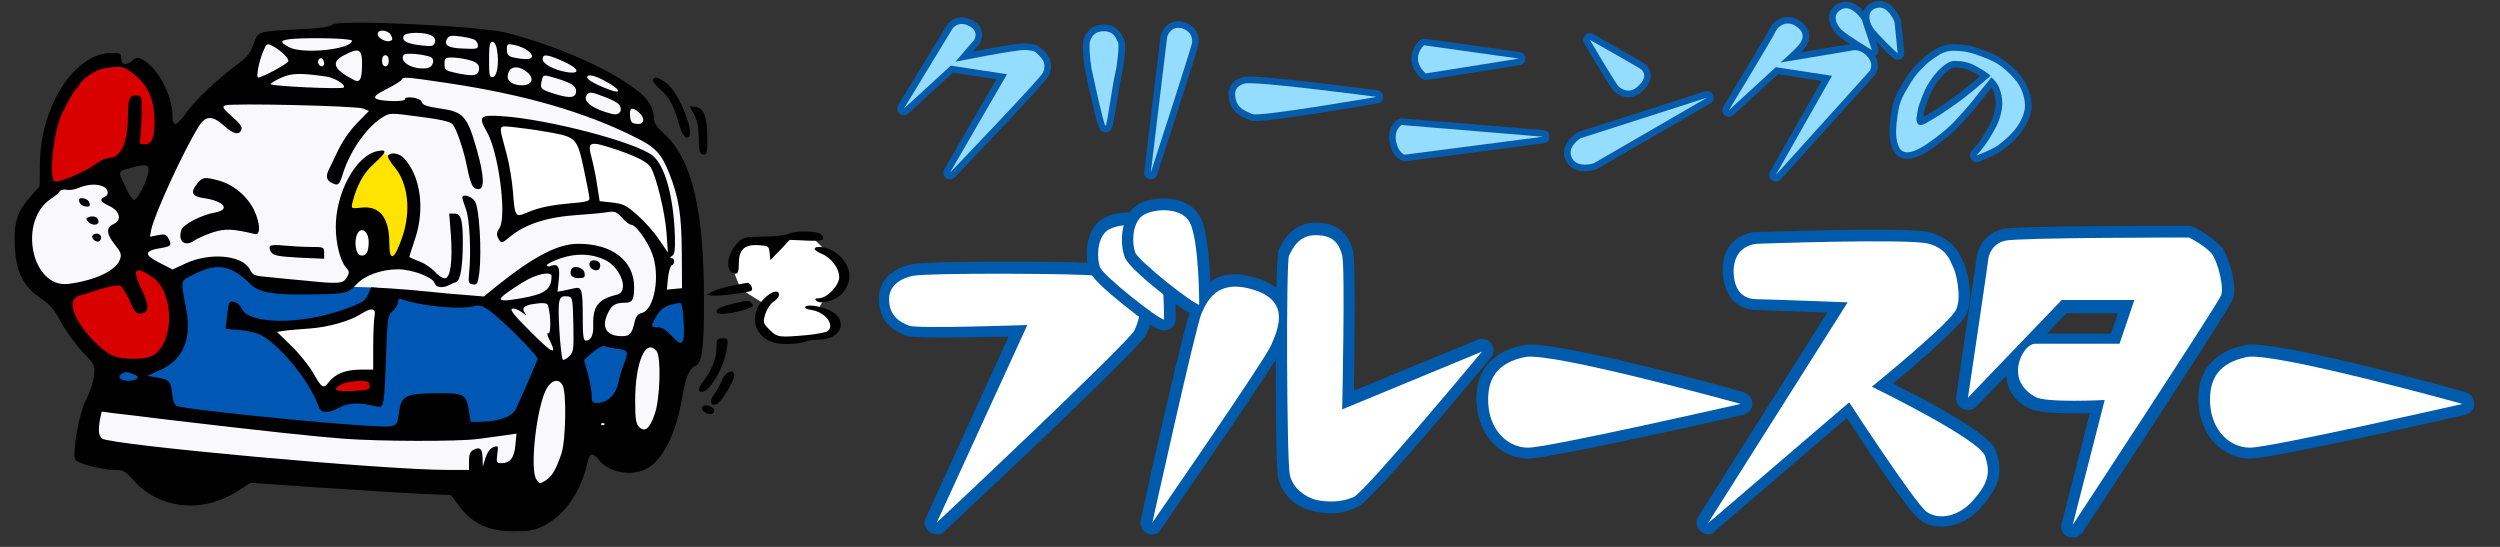
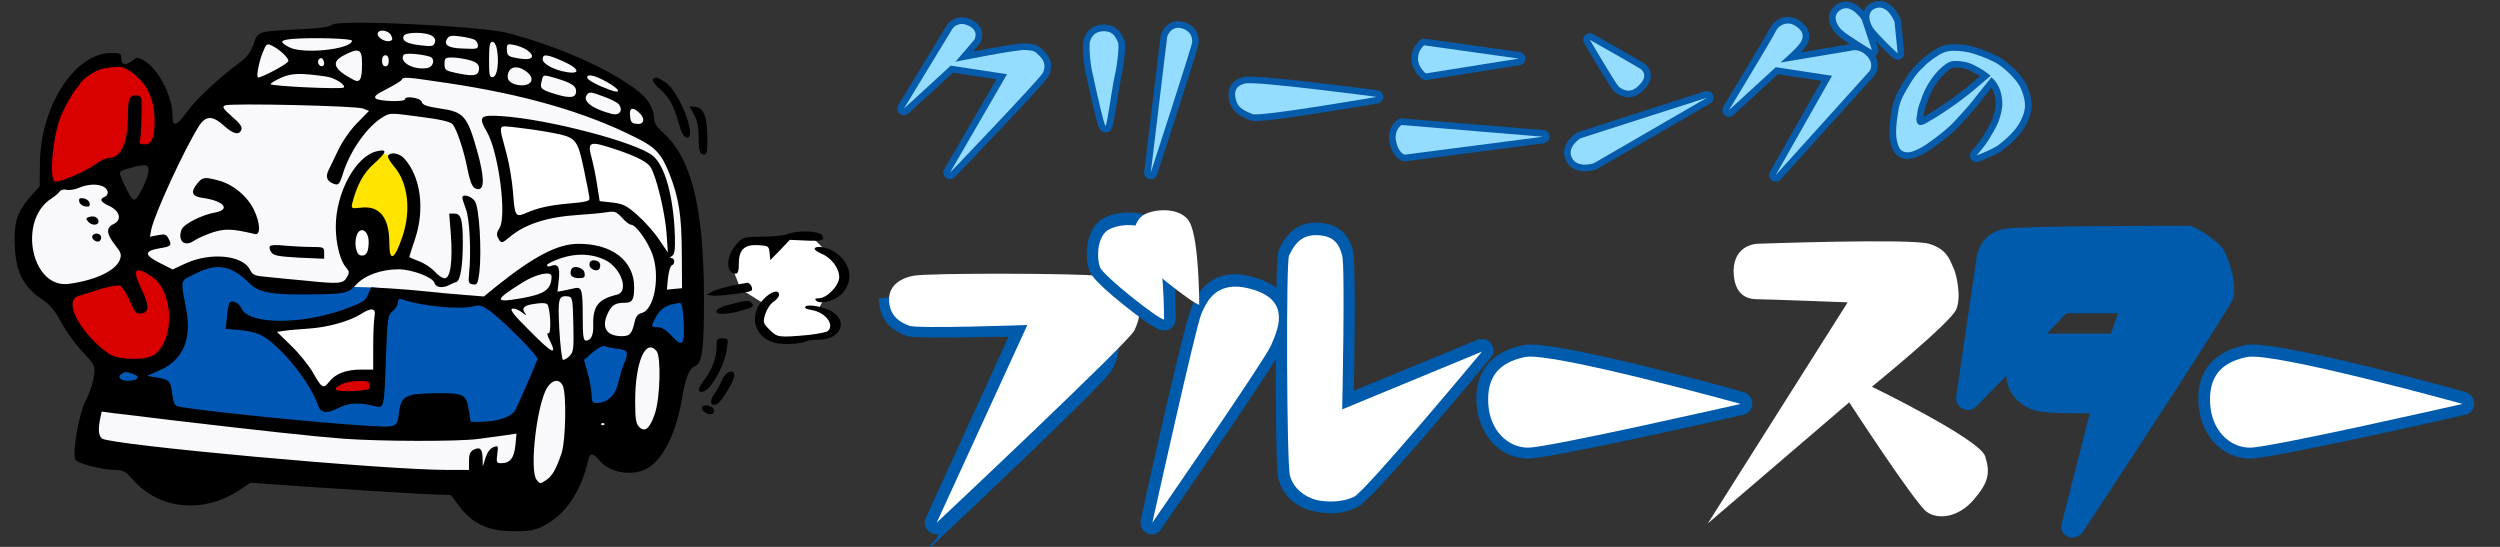
<svg xmlns="http://www.w3.org/2000/svg" version="1.1" id="レイヤー_1" x="0px" y="0px" viewBox="0 0 320 70" style="enable-background:new 0 0 320 70;" xml:space="preserve">
  <rect x="0" y="0" width="320" height="70" fill="#333333" stroke="none" />
  <style type="text/css">
	.st0{fill:none;stroke:#065BAA;stroke-width:1.7;stroke-linecap:round;stroke-linejoin:round;}
	.st1{fill:#95DDFE;}
	.st2{fill:#005BAC;}
	.st3{fill:#FFFFFF;}
	.st4{fill:#F9F8FA;}
	.st5{fill:#D90000;}
	.st6{fill:#FFE400;}
	.st7{fill:#0058B4;}
</style>
  <g id="レイヤー_1_00000062881742751419772170000018356248868354543794_">
    <g>
      <g>
        <path class="st0" d="M121.6,22.1l7.3-12.6l-7.2-1.1l-6,5.5l6.2-10.2c0,0,0.7-1.1,2.1-0.4s0.7,1.8,0.7,1.8l-2.4,2.8     c0,0,7.9-1.6,9-1.5s1.1,0.1,1.8,0.8s0.7,1.4,0.4,2.1S121.6,22.1,121.6,22.1z" />
        <path class="st0" d="M139.9,9.6c-0.4-1.4-0.5-3.8-0.4-4.2c0.1-0.4,0.4-1.4,1.8-1.4s1.6,1.1,1.8,1.4s-0.1,3.1-0.4,4.2     c-0.4,1.8-1,6.6-1.2,6.5C141.3,16,140.2,11.1,139.9,9.6z M147.3,22.1l2.1-17.4c0,0,0.4-1.4,1.8-1.1c1.4,0.4,1.4,1.4,1.4,1.8     S147.3,22.1,147.3,22.1z" />
        <path class="st0" d="M160.3,14.6c-0.9-0.4-1.8-0.7-2.1-1.8s0-1.8,1.1-2.1c1.1-0.4,16.9,1.7,16.9,1.7S161.2,15,160.3,14.6z" />
        <path class="st0" d="M179.8,19.8c0,0-0.8-0.2-1.1-1.7s0.7-2.1,0.7-2.1l18.1,1.5L179.8,19.8z M182.5,9.4c0,0-1-0.8-1-1.9     s0.8-1.7,0.8-1.7l12.1,1.7L182.5,9.4z" />
        <path class="st0" d="M204,20.9c0,0-2.1,0.7-2.8-0.7c-0.7-1.4,1.1-2.5,1.1-2.5l16.2-5.2L204,20.9z M207.2,11.1     c-0.4-0.4-3.7-6-3.7-6s6.2,3.5,6.6,3.8c0.4,0.4,0.7,1.1-0.4,2.1C208.6,12.1,207.6,11.4,207.2,11.1z" />
        <path class="st0" d="M234.5,9.7l-7.2-1.1l-6,5.5c0,0,5.7-9.4,6-10.1s1.4-1.4,2.5-0.7s1.1,1.4,0.7,2.1S227.9,8,227.9,8l9-1.5     c0,0,1-0.4,2,0.6c1.1,1.1,0.4,2,0.4,2l-12,13.3L234.5,9.7z" />
        <path class="st0" d="M239.7,3.5c-0.5-0.8-0.8-2.2,0.6-2.5s2.2,1.8,2.2,1.8l0.4,4C242.9,6.9,240.2,4.3,239.7,3.5z" />
        <path class="st0" d="M235.7,3.8c-0.6-0.6-1.3-1.9,0-2.6s2.6,1.3,2.6,1.3l1.3,3.9C239.6,6.4,236.4,4.5,235.7,3.8z" />
        <path class="st0" d="M253,19.9c0.8-0.9,1.4-1.7,1.9-2.6c0.5-0.8,0.9-1.6,1.1-2.3s0.3-1.3,0.3-1.7c0-0.6-0.1-1.2-0.3-1.8     s-0.6-1.2-1.1-1.6c-0.9,1.1-1.7,2.1-2.4,3c-0.7,0.9-1.5,1.7-2.2,2.5s-1.6,1.5-2.5,2.2c-0.8,0.6-1.5,1.1-2.1,1.4s-1.1,0.5-1.5,0.5     c-0.5,0-0.9-0.2-1.1-0.6c-0.2-0.4-0.4-1.1-0.4-1.9s0.1-1.8,0.3-2.9c0.1-0.7,0.4-1.5,0.8-2.2c0.4-0.7,0.8-1.4,1.3-2.1     s1.1-1.2,1.6-1.7c0.6-0.5,1.2-0.9,1.7-1.2c0.6-0.3,1.1-0.4,1.6-0.4c0.9,0,1.8,0.1,2.7,0.4s1.7,0.6,2.5,1c0.8,0.4,1.5,1,2.1,1.6     c0.6,0.6,1.1,1.2,1.4,1.9s0.5,1.4,0.5,2.1c0,0.4-0.1,0.9-0.3,1.4c-0.2,0.5-0.5,1.1-1,1.7s-1.1,1.2-1.9,1.8     C255.4,19,253,19.9,253,19.9z M254.8,9.7c-0.7-0.6-1.4-1-2.2-1.4c-0.8-0.4-1.6-0.5-2.4-0.5c-0.5,0-0.9,0.2-1.4,0.6     c-0.5,0.4-1,0.9-1.5,1.6c-0.5,0.7-0.9,1.4-1.2,2.2s-0.6,1.5-0.7,2.3c0,0.3-0.1,0.5-0.1,0.7c0,0.5,0.2,0.8,0.5,0.8     c0.2,0,0.6-0.1,1-0.4c1.1-0.6,2.3-1.4,3.7-2.4C251.9,12.2,253.3,11,254.8,9.7z" />
      </g>
      <g>
        <path class="st1" d="M121.6,22.1l7.3-12.6l-7.2-1.1l-6,5.5l6.2-10.2c0,0,0.7-1.1,2.1-0.4s0.7,1.8,0.7,1.8l-2.4,2.8     c0,0,7.9-1.6,9-1.5s1.1,0.1,1.8,0.8s0.7,1.4,0.4,2.1S121.6,22.1,121.6,22.1z" />
        <path class="st1" d="M139.9,9.6c-0.4-1.4-0.5-3.8-0.4-4.2c0.1-0.4,0.4-1.4,1.8-1.4s1.6,1.1,1.8,1.4s-0.1,3.1-0.4,4.2     c-0.4,1.8-1,6.6-1.2,6.5C141.3,16,140.2,11.1,139.9,9.6z M147.3,22.1l2.1-17.4c0,0,0.4-1.4,1.8-1.1c1.4,0.4,1.4,1.4,1.4,1.8     S147.3,22.1,147.3,22.1z" />
        <path class="st1" d="M160.3,14.6c-0.9-0.4-1.8-0.7-2.1-1.8s0-1.8,1.1-2.1c1.1-0.4,16.9,1.7,16.9,1.7S161.2,15,160.3,14.6z" />
        <path class="st1" d="M179.8,19.8c0,0-0.8-0.2-1.1-1.7s0.7-2.1,0.7-2.1l18.1,1.5L179.8,19.8z M182.5,9.4c0,0-1-0.8-1-1.9     s0.8-1.7,0.8-1.7l12.1,1.7L182.5,9.4z" />
        <path class="st1" d="M204,20.9c0,0-2.1,0.7-2.8-0.7c-0.7-1.4,1.1-2.5,1.1-2.5l16.2-5.2L204,20.9z M207.2,11.1     c-0.4-0.4-3.7-6-3.7-6s6.2,3.5,6.6,3.8c0.4,0.4,0.7,1.1-0.4,2.1C208.6,12.1,207.6,11.4,207.2,11.1z" />
        <path class="st1" d="M234.5,9.7l-7.2-1.1l-6,5.5c0,0,5.7-9.4,6-10.1s1.4-1.4,2.5-0.7s1.1,1.4,0.7,2.1S227.9,8,227.9,8l9-1.5     c0,0,1-0.4,2,0.6c1.1,1.1,0.4,2,0.4,2l-12,13.3L234.5,9.7z" />
        <path class="st1" d="M239.7,3.5c-0.5-0.8-0.8-2.2,0.6-2.5s2.2,1.8,2.2,1.8l0.4,4C242.9,6.9,240.2,4.3,239.7,3.5z" />
        <path class="st1" d="M235.7,3.8c-0.6-0.6-1.3-1.9,0-2.6s2.6,1.3,2.6,1.3l1.3,3.9C239.6,6.4,236.4,4.5,235.7,3.8z" />
        <path class="st1" d="M253,19.9c0.8-0.9,1.4-1.7,1.9-2.6c0.5-0.8,0.9-1.6,1.1-2.3s0.3-1.3,0.3-1.7c0-0.6-0.1-1.2-0.3-1.8     s-0.6-1.2-1.1-1.6c-0.9,1.1-1.7,2.1-2.4,3c-0.7,0.9-1.5,1.7-2.2,2.5s-1.6,1.5-2.5,2.2c-0.8,0.6-1.5,1.1-2.1,1.4s-1.1,0.5-1.5,0.5     c-0.5,0-0.9-0.2-1.1-0.6c-0.2-0.4-0.4-1.1-0.4-1.9s0.1-1.8,0.3-2.9c0.1-0.7,0.4-1.5,0.8-2.2c0.4-0.7,0.8-1.4,1.3-2.1     s1.1-1.2,1.6-1.7c0.6-0.5,1.2-0.9,1.7-1.2c0.6-0.3,1.1-0.4,1.6-0.4c0.9,0,1.8,0.1,2.7,0.4s1.7,0.6,2.5,1c0.8,0.4,1.5,1,2.1,1.6     c0.6,0.6,1.1,1.2,1.4,1.9s0.5,1.4,0.5,2.1c0,0.4-0.1,0.9-0.3,1.4c-0.2,0.5-0.5,1.1-1,1.7s-1.1,1.2-1.9,1.8     C255.4,19,253,19.9,253,19.9z M254.8,9.7c-0.7-0.6-1.4-1-2.2-1.4c-0.8-0.4-1.6-0.5-2.4-0.5c-0.5,0-0.9,0.2-1.4,0.6     c-0.5,0.4-1,0.9-1.5,1.6c-0.5,0.7-0.9,1.4-1.2,2.2s-0.6,1.5-0.7,2.3c0,0.3-0.1,0.5-0.1,0.7c0,0.5,0.2,0.8,0.5,0.8     c0.2,0,0.6-0.1,1-0.4c1.1-0.6,2.3-1.4,3.7-2.4C251.9,12.2,253.3,11,254.8,9.7z" />
      </g>
    </g>
    <g>
-       <path class="st2" d="M119.9,68.4c-0.3,0-0.6-0.1-0.9-0.3c-0.6-0.4-0.8-1.2-0.5-1.8l10.6-23.2c-2.2,0-5.5,0.1-8.2,0.1l0,0    c-4.1,0-4.5-0.1-4.8-0.2c-2.4-0.8-3.6-2.4-3.6-4.8c0-2.2,1.6-3.9,4.3-4.4c1.5-0.3,10.4-0.3,12.1-0.3c3.2,0,10.7,0,11.9,0.3    c0.2,0.1,0.5,0.1,0.7,0.2c1.3,0.3,3,0.6,4.6,2.6c2.1,2.6,1.4,4.8,0.5,6.4c-0.8,1.5-16.4,16.3-25.7,25    C120.6,68.3,120.3,68.4,119.9,68.4z" />
+       <path class="st2" d="M119.9,68.4c-0.3,0-0.6-0.1-0.9-0.3c-0.6-0.4-0.8-1.2-0.5-1.8l10.6-23.2c-2.2,0-5.5,0.1-8.2,0.1l0,0    c-4.1,0-4.5-0.1-4.8-0.2c-2.4-0.8-3.6-2.4-3.6-4.8c1.5-0.3,10.4-0.3,12.1-0.3c3.2,0,10.7,0,11.9,0.3    c0.2,0.1,0.5,0.1,0.7,0.2c1.3,0.3,3,0.6,4.6,2.6c2.1,2.6,1.4,4.8,0.5,6.4c-0.8,1.5-16.4,16.3-25.7,25    C120.6,68.3,120.3,68.4,119.9,68.4z" />
      <path class="st2" d="M147.5,68.4c-0.2,0-0.4,0-0.6-0.1c-0.7-0.3-1-1-0.9-1.7c1.3-6,5.7-25.6,6.5-27.2l0.1-0.3c0.6-1.3,1.9-4,5.5-4    c0.9,0,1.8,0.2,2.8,0.5c1.9,0.6,3.2,1.6,3.8,2.9c1,2.1,0.1,4.4-0.5,5.8l-0.1,0.3c-0.8,1.9-13,19.5-15.4,23    C148.4,68.2,148,68.4,147.5,68.4z" />
      <path class="st2" d="M170.4,65.7c-0.8,0-1.6-0.1-2.4-0.3c-1.8-0.4-3.9-1.8-4.4-4.3c-0.3-1.3-0.3-11.6-0.3-14.8    c0-13.5,0.3-14,0.4-14.4l0.1-0.1c0.4-0.9,1.6-3.3,4.6-3.3c2.6,0,4.2,1.2,4.8,3.7c0.3,1.3,0.2,12.1,0.1,17.8l15.8-6.5    c0.2-0.1,0.4-0.1,0.6-0.1c0.5,0,0.9,0.2,1.2,0.6c0.4,0.6,0.4,1.3-0.1,1.8c-5.6,6.8-15.3,18.2-16.9,19    C172.9,65.4,171.6,65.7,170.4,65.7z" />
      <path class="st2" d="M195.6,58.7c-3.5,0-6.3-2.9-6.6-7c-0.2-2.8,0.7-6.4,5.9-7.5c0.3-0.1,0.6-0.1,1-0.1c5.3,0,26.4,5.8,27.3,6.1    c0.7,0.2,1.1,0.8,1.1,1.5s-0.5,1.3-1.2,1.4C220.6,53.7,198.3,58.7,195.6,58.7z" />
      <path class="st2" d="M288,58.7c-3.5,0-6.3-2.9-6.6-7c-0.2-2.8,0.7-6.4,5.9-7.5c0.3-0.1,0.6-0.1,1-0.1c5.3,0,26.4,5.8,27.3,6.1    c0.7,0.2,1.1,0.8,1.1,1.5s-0.5,1.3-1.2,1.4C313,53.7,290.7,58.7,288,58.7z" />
-       <path class="st2" d="M218.7,68.4c-0.3,0-0.7-0.1-1-0.4c-0.6-0.5-0.7-1.3-0.3-1.9L233.9,40c-3.7-0.1-8.2-0.3-8.9-0.3    c-2.8,0-4.5-2-4.5-5.2c0-3.5,2.6-4.8,4.4-4.8c0.5,0,8.9-0.3,15.2-0.3c5.2,0,6.6,0.2,7.2,0.4c2.7,0.9,3.5,2.6,3.9,3.5    c0,0.1,0.1,0.2,0.1,0.2c0.5,1,1.4,4.5,0.4,6.7c-0.7,1.5-5.9,6-9.4,8.9c1.3,0.7,3.2,1.6,5,2.6c7.6,4.2,8,5.5,8.2,6.1    c1,3,0.2,4.6-1.8,7c-1.4,1.7-3.3,2.6-5.2,2.6c-1.1,0-2.1-0.3-2.8-0.9c-1.4-1-6.7-9-9.3-13l-16.8,14.4    C219.4,68.3,219,68.4,218.7,68.4z" />
      <path class="st2" d="M265.3,68.8c-0.2,0-0.4,0-0.6-0.1c-0.7-0.3-1-1-0.8-1.7l3.6-14.1c-0.6,0-1.3,0-2,0c-3.9,0-5.1-0.3-5.7-0.6    c-2.3-1.1-2.9-2.8-3-4.2L253,52c-0.3,0.3-0.7,0.5-1.1,0.5c-0.2,0-0.4-0.1-0.7-0.2c-0.6-0.3-0.9-0.9-0.8-1.6    c0.7-4.7,2.5-17,2.6-17.7c0.1-0.9,0.8-3.1,3.4-3.7c2-0.4,20.2-0.4,23.8-0.4c0.2,0,0.5,0.1,0.7,0.2c0.4,0.2,2.6,1.4,3.6,2.7    c0.9,1.4,1.9,4.8,1.3,6.5c-0.4,1.1-12.2,19.2-19.2,29.8C266.2,68.6,265.8,68.8,265.3,68.8z M270.2,42.7l0.9-2.6h-6.6l-2.5,2.6    H270.2z" />
    </g>
    <g>
      <path class="st3" d="M131.5,41.6l-11.6,25.3c0,0,24.6-23.1,25.3-24.6s1.1-3-0.4-4.8s-3-1.9-4.5-2.2s-21.4-0.4-23.4,0    s-3.1,1.5-3.1,3c0,2.2,1.5,3,2.6,3.4S131.5,41.6,131.5,41.6z" />
      <path class="st2" d="M149,42.3c-0.4,0-1.1,0-5.2-3.3c-4-3.2-4.3-4.1-4.4-4.5c-0.5-1.5-0.5-4.4,1.1-6c1-1,2.7-1.3,4-1.3    c2.2,0,3.9,0.9,4.7,2.5c1.2,2.4,1.3,9.7,1.3,11.1C150.5,41.7,149.8,42.3,149,42.3z" />
      <path class="st3" d="M149,40.9c-0.7,0-7.8-5.6-8.2-6.7c-0.4-1.1-0.4-3.4,0.7-4.5c1.1-1.1,5.2-1.5,6.3,0.7    C149,32.7,149,40.9,149,40.9z" />
-       <path class="st2" d="M153.5,40.5c-0.4,0-1.1,0-5.2-3.3c-4-3.2-4.3-4.1-4.4-4.5c-0.5-1.5-0.5-4.4,1.1-6c1-1,2.7-1.3,4-1.3    c2.2,0,3.9,0.9,4.7,2.5c1.2,2.4,1.3,9.7,1.3,11.1C154.9,39.8,154.3,40.5,153.5,40.5z" />
      <path class="st3" d="M153.5,39c-0.7,0-7.8-5.6-8.2-6.7c-0.4-1.1-0.4-3.4,0.7-4.5c1.1-1.1,5.2-1.5,6.3,0.7    C153.5,30.8,153.5,39,153.5,39z" />
      <path class="st3" d="M147.5,66.9c0,0,5.6-25.3,6.3-26.8s1.9-4.5,6.7-3s3,5.2,2.2,7.1S147.5,66.9,147.5,66.9z" />
      <path class="st3" d="M165,32.7c0.4-0.7,1.1-2.6,3.4-2.6s3,1.1,3.4,2.6s0,19.7,0,19.7l17.9-7.4c0,0-14.9,17.9-16.4,18.6    s-3.4,0.7-4.8,0.4c-1.5-0.4-3-1.5-3.4-3.2S164.6,33.4,165,32.7z" />
      <path class="st3" d="M222.8,51.7c0,0-24.2-6.7-27.6-6c-3.4,0.7-4.9,2.6-4.7,6s2.5,5.6,5.1,5.6C198.2,57.3,222.8,51.7,222.8,51.7z" />
      <path class="st3" d="M315.2,51.7c0,0-24.2-6.7-27.6-6s-4.9,2.6-4.7,6c0.2,3.4,2.5,5.6,5.1,5.6S315.2,51.7,315.2,51.7z" />
      <path class="st3" d="M225,31.2c0,0,19.5-0.7,21.9,0s2.7,2.2,3.1,3c0.4,0.7,1.1,3.8,0.4,5.4c-0.7,1.7-10.8,9.9-10.8,9.9    s13.8,6.7,14.5,8.9s0.4,3.4-1.5,5.6s-4.5,2.6-6,1.5s-9.9-14-9.9-14L218.6,67l17.9-28.3c0,0-10.4-0.4-11.6-0.4c-1.1,0-3-0.4-3-3.7    C222,31.2,225,31.2,225,31.2z" />
-       <path class="st3" d="M251.9,50.9c0,0,2.6-17.5,2.6-17.7s0.3-2,2.2-2.4c1.9-0.4,23.5-0.4,23.5-0.4s2.2,1.1,3,2.2    c0.7,1.1,1.5,4.1,1.1,5.2s-19,29.4-19,29.4l4.1-16c0,0-7.5,0.4-8.9-0.4s-2.2-1.9-2.2-3.4s1.1-3.4,2.2-3.4s10.8,0,10.8,0l1.9-5.6    h-9.3L251.9,50.9z" />
    </g>
  </g>
  <g id="レイヤー_2_00000135664924720993543940000015119818875243952259_">
    <path class="st4" d="M17.2,29.5l4.5-9.7l3.6-5.1l5.3-4.3L33,6.9l0.8-2l6.5-0.7c0,0,5.2,0,4.9-0.3s3.2-0.5,3.2-0.5L57,3.9l6.8,0.7   l8.7,2.9l7,3.5l2.9,2.8l0.5,2.4l1.6,1.4l2.3,3.5l2.1,12.5v7.7l-0.6,4.6l-1.6,0.8L86,51.6l-3.1,6c0,0-1.8-0.1-2.2,0   c-0.4,0.1-5-1.9-5-1.9l-1.3,1.9l-1.8,3.7c0,0-1.1,3-1.9,2.8C69.9,64,65,64.7,65,64.7s-2.5-2.9-3-2.9s-32-1.7-32-1.7l-18.1-2.9   l-0.4-2.8L13,50L17.2,29.5z" />
    <polygon class="st3" points="63.2,15.5 72.5,16.9 75.4,17.6 81.3,19.5 83.6,20.6 84.4,23 85.5,27.9 85.9,31.1 85.9,32.2 85.5,32.6    82.3,29.5 79.7,26.6 77.2,26.4 73.9,26.4 70.6,27.1 68,27.5 66.3,28.6 65.5,27.9 64.9,24.7 64.9,22.1  " />
    <g>
      <path class="st5" d="M7.9,37.8l7.6-2.4l1-1.8l3.6,0.9l2.5,3.5c0,0-0.1,5.9-0.3,6.2c-0.2,0.3-2.6,2.4-2.6,2.4h-4.3l-3.1-0.8    l-3.1-4.6L7.9,37.8z" />
      <polygon class="st4" points="3.1,29.5 4.1,26.4 6.7,24.4 8.4,23.6 12.4,22.5 14.9,23.2 16.5,28.8 16,30.4 16.5,33.7 14.3,35.7     9.8,37.2 5.9,37.2 4.4,35.5 3.1,32.3   " />
      <path class="st3" d="M45.5,33.5c0,0-1.2-1.7-1.2-2.1s0.6-2.6,0.9-2.7c0.3-0.1,2.7,0.5,2.7,0.5l0.4,3.1l-1.1,1.9L45.5,33.5z" />
      <polygon class="st5" points="5.9,22.8 7.2,12.4 11.8,7.6 17.6,8.8 19.8,11.3 20.6,17.6 20.6,19.8 7.1,23.6   " />
      <path class="st6" d="M44.3,27l1-2.8c0,0,1-2.4,1-2.3l1.4-1.7l0.8-0.7l1.6,0.5l2.3,5l0.2,3.2l-0.4,2.5l-1.3,2.6c0,0-0.7-0.1-0.9,0    s-1-1-0.9-1s-0.4-2.1-0.4-2.1s-0.8-1.9-0.9-2c-0.1-0.1-1.6-0.7-1.6-0.7l-1.3-0.2L44.3,27z" />
      <path class="st7" d="M73.9,45.8l1.3-1.3l2.6-0.9l3.2,0.7c0,0-0.5,2.3-0.5,2.8s-2,5.4-2,5.4s-1.8,1.3-2.2,1.1    c-0.4-0.2-1.5-1.2-1.7-2C74.6,50.8,73.9,45.8,73.9,45.8z" />
      <path class="st7" d="M82.9,43l-0.5-1.7l1.8-2.3c0,0,2.1-0.9,2.4-0.9s1.5-0.3,1.8,0s-0.3,6.4-0.3,6.4l-1,0.8c0,0-2.8-1.2-3-1.4    S82.9,43,82.9,43z" />
      <path class="st7" d="M22.2,35.6l2.7-1l3.4-0.9c0,0,1.8,0.3,2,0.5s2.7,2.2,2.7,2.2l1.3,0.3h10l3.6,0.1l5.9,0.9l9.9,1l6,7.2    l-3.3,8.4l-11.8,1.4L38,55l-18.2-3.4l-4.3-2.1L14.3,48c0,0,1.3-1.3,2.2-1.2c1,0.1,4.1,0,4.1,0l1.1-1.5l1.4-2.4l-0.5-4.8L22.2,35.6    z" />
      <path class="st3" d="M40.2,49.4l-1.9-2.9L36.1,44l-1.6-1.8c0,0,4.5-0.8,5.1-0.9c0.6-0.1,4.7-0.9,4.7-0.9l4.2-1.7v6.4l-0.2,3    l-1.7-0.2l-2.9,0.6l-1.2,0.9c0,0-0.7,0.8-1,0.8C41.2,50.3,40.2,49.4,40.2,49.4z" />
      <path class="st5" d="M43.3,50.6L42.5,50c0,0,0.7-1,0.9-1.1s2-0.5,2.3-0.5s1.9,0.1,2,0.2c0.1,0.1,0,1.2,0,1.4s-1.4,0.4-2.2,0.4    C44.7,50.6,43.3,50.6,43.3,50.6z" />
      <path class="st3" d="M94.8,37l-1.1-2.8l0.9-2.6l1.8-0.8h2.9c0,0,1.5-0.3,1.7-0.4s3.2,0.2,3.2,0.2l1.5,1.5l1.9,2.1l0.3,2    c0,0-1.1,0.7-1.1,1.1c-0.1,0.4-1.4,1.1-1.4,1.1l-0.6,1.1l2,1.5c0,0,0.1,0.4,0.1,0.6s-0.6,1.1-0.6,1.1l-2.2,0.6l-2.1,0.3    c0,0-2.1-0.1-2.2,0s-2-1.1-2-1.1L97.4,41l0.3-1.2L98,39L94.8,37z" />
    </g>
    <g transform="translate(0,247) scale(0.1,-0.1)">
      <path d="M425.4,2438.5c-3.4-2.9-16.6-4.9-42.8-6c-53.7-2.9-52.2-2.3-58.2-19.1c-3.7-10.6-8.3-16.8-17.4-23.4    c-26.3-19.1-56.8-47.7-67.6-63.1c-13.7-18.8-18.6-20.3-18.6-5.1c0,26-18.8,61.6-38,71.6c-6.8,3.7-8.3,3.4-12.8-0.6    c-8-7.1-14.8-6.3-14.8,2.3c0,6.6-1.1,7.1-12.8,7.1c-46.5,0-90.2-67.4-91.3-140.4l-0.3-30.3l-10.8-12c-18-20-22.5-33.7-21.1-63.9    c1.4-33.4,10.6-51.9,33.4-67.6c12-8,17.4-14.6,25.7-30c5.7-10.8,17.7-27.7,27.1-37.7c16.6-17.7,16.8-18,15.1-32    c-0.9-7.7-5.4-21.4-10.3-30.5c-8.6-16.3-17.4-66.2-13.7-75.9c1.7-4.9,34.5-13.4,50.8-13.4c10.6,0,13.1-1.4,23.7-13.1    c33.4-37.7,89.6-43.1,135-13.1l14.8,9.7l87.9-6c48.2-3.4,106.2-6.8,128.4-8l40.5-1.7l10.8-14.6c16.6-22,37.4-31.7,69.1-31.7    c19.7,0,27.1,1.1,37.4,6.3c28.5,14,49.4,44.5,58.2,84.5c2.3,9.7,6.3,9.7,13.7,0.6c13.4-17.1,44.5-22,63.6-10    c19.7,12.3,36,46.2,43.1,89.9c4.3,25.4,9.1,37.4,16.8,40.2c8.6,3.4,11.1,21.7,11.1,83.9c0,117-15.4,181-51.4,213.8    c-8.6,7.7-12.6,13.7-12.6,18.8c0,13.7-7.7,26.3-23.4,37.7c-37.4,28-100.7,55.4-164.4,72.2C614.9,2436.7,434.3,2445.3,425.4,2438.5    z M500.5,2425c2.3-4.6,2.3-6.3-1.1-7.4c-5.4-2-16,3.7-16,8.8C483.4,2433,496.8,2431.9,500.5,2425z M553.3,2423.9    c3.4-2.3,4.6-5.4,3.1-8.8c-1.4-4.3-4-4.9-18-3.1c-17.7,2-24.3,5.7-21.7,12C518.7,2429.3,545.9,2429.3,553.3,2423.9z M608.4,2418.5    c1.7-1.4,3.4-4.6,3.4-6.6c0-4.6-1.7-4.9-20-4c-17.7,0.6-23.7,4.3-20,11.7c2.9,4.9,5.1,5.4,18,3.7    C598.1,2422.2,606.4,2420.2,608.4,2418.5z M450.5,2417.9c-0.3-11.1-63.1-17.7-80.5-8.3c-12.8,6.8-11.7,9.1,4.3,10.6    C400.3,2422.2,450.5,2420.8,450.5,2417.9z M636,2407.1c3.1-16.6,0.6-34.5-4.9-35.7c-4.6-0.9-5.1,1.7-5.1,22    c0,18.3,0.9,23.1,4.3,23.1C632.6,2416.5,635.2,2412.5,636,2407.1z M350.1,2410.5c9.1-4.9,19.1-14.6,19.1-18.6    c0-3.1-33.4-21.1-38.8-21.1c-2.9,0,1.1,20.5,6,32.3C341.2,2414.8,341.5,2415,350.1,2410.5z M673.7,2406.5c12-8,8.6-14-6.6-11.7    c-16.6,2.3-18.3,3.4-18.3,12.3c0,6.6,0.9,7.1,9.1,5.4C663.2,2411.6,670,2408.8,673.7,2406.5z M463.4,2388.8    c0-21.1-2.6-25.7-11.7-20.5c-24.8,13.1-28.3,22.3-11.7,30.8C459.4,2409.3,463.4,2407.6,463.4,2388.8z M549.9,2397.6    c7.7-2.3,5.1-13.7-3.4-14.8c-17.7-2.6-35.7,7.7-30,16.8C518.2,2402.5,536.7,2401.3,549.9,2397.6z M497.6,2392.2    c0-4.6-1.7-7.1-4.3-7.1s-4.3,2.6-4.3,7.1c0,4.6,1.7,7.1,4.3,7.1S497.6,2396.8,497.6,2392.2z M720,2391.9    c20.8-9.1,24.3-17.1,6-14.3c-16.6,2.6-31.4,10.6-31.4,16.6C694.6,2401.1,699.7,2400.8,720,2391.9z M414.9,2389.1    c0-4.6-4.6-5.4-7.1-1.1c-2.3,3.7,1.1,9.1,4.6,7.1C413.7,2393.9,414.9,2391.4,414.9,2389.1z M598.7,2393.6c12.3-2.9,16-6.6,14-14.6    c-1.7-6.3-8.3-6.8-29.4-2.3c-13.1,2.9-14.3,3.7-14.3,11.4c0,7.4,0.9,8.3,9.4,8.3C583.2,2396.5,592.7,2395.1,598.7,2393.6z     M166.5,2378.8c21.7-14.8,31.1-34.2,31.4-64.2c0-20.8-3.7-29.4-12.8-29.4c-5.7,0-7.1,1.1-6,5.1c1.4,4.9,2.6,35.1,2,49.9    c-0.3,6.3-1.7,7.7-7.1,7.7c-8.6,0-10.3-4.6-10.3-28c0-32.3-9.1-51.9-23.7-51.9c-3.7,0-11.7-3.7-18-8.3    c-13.1-9.7-46.5-23.7-51.7-22c-7.4,2.9-3.4,52.8,6.3,80.2c3.1,9.4,16.6,34,20.3,37.7c2,2,4,4.6,4.6,5.7    c3.4,7.7,20.8,19.4,31.4,21.1C153.4,2385.7,156.8,2385.4,166.5,2378.8z M675.4,2377.1c10.8-9.4,3.1-18.8-13.4-15.7    c-10.8,2.3-14.6,8-10.8,16.8C654.9,2385.9,665.4,2385.7,675.4,2377.1z M417.7,2372c10.6-1.4,25.4-10.8,22.3-14    c-2.6-2.6-93.6,1.7-93.6,4.3c0,1.1,6,4.9,13.7,8.3C373.5,2376.5,384.3,2376.8,417.7,2372z M712.3,2369.7    c19.4-6,25.1-9.7,25.1-16.3c0-8.6-7.1-9.7-26-4c-19.4,6-20.5,7.1-18,17.1C695.4,2374.8,694.8,2374.8,712.3,2369.7z M775.6,2365.7    c18.3-10,21.1-16.6,5.1-10.8c-16.3,6-29.1,12.8-29.1,16C751.6,2375.7,761.3,2373.7,775.6,2365.7z M572.7,2363.7    c97.9-14.6,176.7-37.1,242-70.2c24.3-12,32-20.5,42-45.4c12.3-31.4,15.7-53.4,16-101.3l0.3-45.7l-9.7-0.9l-9.7-0.9l1.4,14.8    c0.9,8.3,3.1,15.7,4.9,16.3c4.3,1.4,4,9.1-0.3,9.1c-2.6,0-2.3,1.1,0.6,2.9c3.4,2,4,7.7,3.7,24.8c-1.7,51.4-12.8,91-28.5,103.6    c-22,17.4-133.3,46.5-192.7,50.5c-28.5,2-30.8-0.6-19.7-19.7c15.1-25.4,26-108.7,16.3-123.6c-3.7-5.4-4-8.6-1.7-12.8    c4-7.1,4.6-7.1,14.8,1.4c19.7,16.6,47.9,25.7,87.9,28.3c13.4,0.9,29.7,2.3,36,3.4c10.8,1.7,12.6,0.9,20-7.1    c4.3-4.9,9.4-8.8,11.4-8.8c6,0,20.8-20.3,27.1-37.1c10.6-28,2.9-71.9-13.4-75.9c-4.6-1.1-7.4-4.6-8.6-9.4    c-3.7-17.1-6.3-20.3-16.8-20.3c-20.5,0-27.1,12-17.1,31.1c4.6,9.1,9.4,11.7,21.4,11.7c9.1,0,11.4,4,11.4,20    c0,33.7-28.3,55.7-71.6,55.4c-26.3,0-56.8-16-105.3-54.8l-15.4-12.6l-24.5,2c-13.4,0.9-34.5,2.9-47.1,4.3s-34,3.1-47.9,4    l-24.8,1.4l-4-9.1c-3.1-8-6.8-10.3-29.1-18.6c-55.9-20.3-123.3-20.3-132.7,0.6c-3.4,7.4-12.8,11.7-15.7,7.1    c-0.9-1.4-2.3-9.7-3.1-18l-1.7-15.1l16.8-1.4c9.4-0.6,21.7-3.4,27.7-6.3c24-11.7,63.1-59.4,73.6-89.6c3.7-11.1,11.1-12,28.3-3.1    c11.4,6,26.3,6.3,46,1.1c10.3-2.6,10.6-1.1,12.8,61.9c2,53.1,2.3,55.1,8.8,60.2c3.4,2.9,6.6,8,6.6,11.1c0,3.7,1.4,5.1,4,4.3    c23.1-8.8,76.2-14.3,93.9-9.1c6.3,1.7,10.3,0.6,18.6-5.4c17.1-12,63.9-59.1,62.2-62.5c-0.6-2-6.6-15.7-12.8-30.5    c-6.6-14.8-13.4-30.3-15.4-34.2c-4.6-8.8-20.8-14.8-42-15.4l-15.4-0.3l-2.3,14c-3.1,21.7-6,23.1-42.2,22.8    c-38.5-0.6-44.2-3.1-47.1-23.4c-2.9-21.7-0.6-20.8-50.2-17.7c-69.1,4.6-220.1,20.3-234,24.5c-3.1,0.9-5.1,6-6.3,16    c-2,16.6-3.4,18-20.3,20.8l-11.7,2l17.7,8c28.3,12.8,39.4,39.4,32.3,77.1c-7.4,40-8.6,35.7,11.1,45.4    c28.3,14.6,46.8,11.1,70.5-12.6c10.6-10.6,27.1-14,66.8-13.7c55.4,0.3,58.5,0.9,69.4,12.8c10.6,11.7,32,19.4,53.7,19.4    c17.4,0,44.5-10.3,46.2-17.4c1.7-6,10.3-7.1,18.6-2.9c2.6,1.4,6.8,3.4,9.4,4c5.1,1.7,8.3,20.3,8.3,50.8c0,28.8-2.3,36.8-10.6,36.8    H575l2-25.4c2.6-34.8-0.3-57.4-7.7-57.4c-2.9,0-8.8,3.7-12.8,8.6c-4.3,4.6-13.1,10.6-20,13.1c-6.8,2.6-12.6,5.1-12.6,5.7    s3.4,11.1,7.4,23.1c12.8,38.2,7.1,79.9-14,103c-6,6.6-17.4,8.6-20.5,3.4c-1.1-1.7,2.6-8,8-14.3c17.4-20.5,21.7-55.7,10.3-89.3    c-10.3-30.3-16.8-33.4-16.8-7.4c0,31.7-12.6,47.4-36,44.5c-12.6-1.4-12.8-1.1-11.4,5.7c6,23.4,14.3,38.5,27.7,50.5    c16.8,15.1,17.7,19.1,3.7,16c-27.1-6.3-52.5-53.1-52.5-96.8c0-21.4,5.7-43.7,13.1-51.9c4.3-4.9,4.6-6.6,1.1-12.6    c-4.6-8.3-9.7-8.8-53.4-4.3c-15.4,1.4-36.5,3.4-47.4,4.6c-17.4,1.4-19.7,2.3-23.4,9.7c-9.4,18.3-50.8,22.3-82.2,7.7l-16.6-7.7    l-17.4,8.8c-19.7,10-19.1,15.1,2.3,18.6c13.1,2,14.6,3.7,9.4,12.8c-2.3,4.6-4.6,5.4-13.1,3.7l-10.3-2l1.7,9.1    c4,19.7,42,102.2,60.8,132.1c8.8,14,17.4,14.3,32.3,0.9c12-10.8,19.4-12.6,22.3-5.1c1.4,3.4-2,8.3-12,16.8    c-11.7,10.3-13.1,12.6-8.8,14.3c8,3.1,167.8-0.6,176.4-4l7.7-3.1l-15.4-15.7c-9.1-9.4-18.8-23.4-24.3-35.1    c-5.1-10.6-10.3-21.7-11.7-24.3c-4-8-3.1-13.1,2.9-16.6c9.1-4.6,10.6-3.7,15.4,12.3c9.1,28.5,30.5,59.1,50.2,71.1    c9.7,6,9.7,6,47.7,0.9c26.5-3.4,39.4-6.3,42.2-9.7c5.1-5.7,14.3-32.8,18.8-55.9c4.3-21.7,7.4-27.1,14.3-27.1    c8,0,7.4,16.6-1.7,49.1c-12.6,44.8-17.1,49.9-47.9,54.2c-16.8,2.6-22,4.3-23.1,8.6c-1.7,5.1-21.4,8-21.4,3.1    c0-3.7-33.7-2.6-37.4,1.1c-2.6,2.6,0.9,5.4,14,12c9.4,4.9,18,10,19.1,11.7C515.9,2372,518.5,2371.7,572.7,2363.7z M792.7,2335.7    c4.9-7.4,0-13.7-8.8-11.7c-26,6.6-39.4,16.8-32.3,25.1c2.9,3.7,5.7,3.1,20.8-2.6C782.2,2343.1,791.3,2338.3,792.7,2335.7z     M817.9,2326c8.3-7.4,6.8-15.7-2.6-14.6c-6.6,0.6-8.3,2.3-8.8,10.3C805.3,2332,809.6,2333.7,817.9,2326z M703.7,2300.6    c34-6.3,35.1-7.4,43.7-47.4c4-18.6,7.1-35.4,7.1-37.7c0-2.9-6.3-4.3-23.4-5.7c-26.5-2.3-41.4-5.4-57.4-12.3    c-14-6-14.8-4.6-17.1,27.1c-1.1,13.7-4.6,35.1-8,47.7c-10.8,40.8-12,36.8,10.3,34.8C669.4,2306,689.7,2303.2,703.7,2300.6z     M790.2,2278.1c25.1-8.6,38.2-15.4,42.5-22c7.1-10.8,18.6-57.9,20.5-84.8l1.7-24.5l-11.1,16.3c-6,9.1-18.3,23.1-27.4,31.1    c-14.8,13.1-18.6,14.8-32.8,16.6l-16,1.7l-3.4,21.4c-1.7,11.7-4.9,26.5-6.6,32.8C751.4,2289.5,753.6,2290.3,790.2,2278.1z     M190,2250.9c-1.1-11.7-14.6-37.7-18.3-36.5c-3.7,1.4-6.3,5.7-15.1,24.8c-5.1,11.7-5.1,11.7,12,16.3    C186.8,2260.4,191.1,2259.5,190,2250.9z M132.6,2231c6.6-3.7,7.1-10.8,1.1-13.1c-6.8-2.9-4.9-6.6,6.6-11.7    c13.4-6.6,16-18,4.9-23.1c-9.7-4.6-9.1-12.6,2-26.5c7.7-9.7,8.6-12.3,6.3-18.8c-4.9-14-31.1-26.5-65.1-31.1    c-48.2-6.8-66.2,81.3-22.5,109.3c4.3,2.6,9.1,6.8,10.3,8.8c1.7,2.3,5.1,3.1,9.1,2.3c3.7-0.9,10.8,0.3,16,2.6    C112.6,2234.4,124.9,2235,132.6,2231z M471.9,2160.2c0-13.1-3.4-18.6-10.3-17.1c-6.6,1.1-8.8,18.6-4,28    C462.8,2180.4,471.9,2173.6,471.9,2160.2z M774.5,2137.3c20.8-10.3,31.1-40.8,15.1-44.5c-23.7-5.7-30.8-14.6-30.3-38.5    c0.6-13.4-2.9-20.3-9.4-20.3c-3.1,0-4,6.3-4,29.7c0,35.4-1.1,39.4-10.3,37.4c-3.7-0.9-10.3-2.3-14.3-3.1l-7.7-1.4l1.7,15.7    c1.7,16.3-1.1,20.8-10.8,17.1c-2.3-1.1-4.3-0.3-4.3,1.4c0,1.4,8,5.4,18,8.8C738.2,2146.2,757.9,2145.3,774.5,2137.3z     M194.5,2115.9c27.7-18.6,29.7-80.2,3.4-99.6c-9.7-7.1-41.1-7.7-55.1-0.9c-5.7,2.6-16.6,11.4-24.3,19.7    c-25.4,26.8-33.1,51.7-17.7,56.2c4,1.1,16.3,4.9,27.4,8.6c11.4,3.4,22.5,5.4,25.4,4.6c2.6-1.1,8-9.7,12.3-19.1    c6.6-15.4,8.3-17.4,14.6-16.6c10.6,1.1,10.8,10.3,0.6,31.1C168.5,2125.6,172.5,2130.5,194.5,2115.9z M706,2116.2    c-0.3-17.1-8.6-22.8-40.5-28.3c-33.7-5.7-32.8-2,4.3,21.1C687.1,2119.6,706,2123.4,706,2116.2z M733.9,2054.9    c0.6-32,0.3-35.4-5.1-40.8c-3.1-3.1-6.8-5.1-8.3-4.6c-1.4,0.9-3.4,18.6-4.6,39.1c-2,40-1.1,43.4,11.4,42    C732.8,2089.7,733.1,2087.1,733.9,2054.9z M701.4,2079.1c3.7-11.4,4-36.8,0.6-35.7c-2.3,0.9-1.7-2.6,2-9.7    c9.4-19.4,2.9-16.3-25.4,12.3c-20.3,20-26.3,27.7-23.1,28.8c2.6,0.9,8-1.1,12.6-4.6c5.7-4.3,6.8-4.6,4-1.1c-4.6,6-2,9.4,8.3,11.4    C694,2082.8,700.6,2082.5,701.4,2079.1z M874.9,2060.6c2-32-0.9-36-14.6-21.1c-7.4,8-13.1,11.7-18.3,11.7c-8.8,0-9.1,0.6-3.7,10.8    c6.8,13.4,14.3,18,32,20.3C872.7,2082.5,874.1,2074.6,874.9,2060.6z M479.4,2065.1c-0.9-4.9-1.7-22.3-1.7-38.5v-29.7H462    c-19.1,0-32.5-5.1-40.8-15.7c-7.4-9.4-9.1-8.3-20.5,11.7c-4.9,8.6-17.1,24-27.4,34l-18.8,18.3l9.7,1.4c5.1,0.9,19.7,2,32.3,2.9    c23.7,1.7,51.1,9.4,65.6,18.6C475.6,2076.8,481.6,2075.7,479.4,2065.1z M790.7,2023.5c13.4-1.7,14.3-3.7,8-19.1    c-2.3-5.4-5.7-16.8-7.4-24.8c-3.4-15.4-14-25.4-27.4-25.4c-5.7,0-6.6,1.4-6.6,10c0,5.4-2.3,18-4.9,27.7l-4.9,17.4l11.1,9.7    c6.6,5.7,12.8,8.8,15.4,8C776.5,2026,783.9,2024.3,790.7,2023.5z M840.4,2020.6c6-7.1,4.6-60.8-2.3-80.5    c-6.3-18.6-12.6-24-20-16.6c-4,4-5.1,10-5.1,32.8C813,2006.6,826.4,2037.7,840.4,2020.6z M171.4,1990.9c9.1-3.4,4.6-8.3-8.3-8.3    c-8.8,0-13.4,5.1-7.7,8.8C160.6,1994.6,161.7,1994.6,171.4,1990.9z M472.5,1979.8c0-1.4,0.3-4.3,0.6-6.3c0.3-2-7.1-3.4-21.7-4    c-23.4-0.9-27.4,1.7-14.3,8.6C446,1982.9,471.7,1984.1,472.5,1979.8z M720.2,1976.7c5.1-9.4,4-70.2-1.4-86.8    c-7.1-21.1-12-29.4-20.3-34.8c-7.1-4.6-7.7-4.6-11.7,0.9c-9.4,12.3,0.3,95.9,13.4,117.6C706.8,1984.1,715.7,1985.5,720.2,1976.7z     M217.9,1932.4c113.3-13.4,184.4-21.1,222.6-24c46.5-3.4,145.6-3.7,171.2-0.3c10.3,1.4,25.4,3.4,34,4.6l15.4,2.3l-1.4-15.1    c-1.7-16.3-6.8-22.8-18.3-22.8c-5.7,0-6.3,1.1-4.9,11.4c1.4,11.1,1.4,11.4-5.1,9.1c-4-1.7-7.7-6.6-10-13.7l-3.4-11.1l-0.3,10.6    c-0.3,12.3-3.4,15.1-11.7,10.8c-4.3-2.3-5.7-6-5.7-14.3v-11.4h-28c-81.3,0-431.8,32-441.8,40.2c-4.3,3.7-5.1,11.1-2.3,25.4l2,9.1    l14.6-2C152.8,1940.4,185.7,1936.4,217.9,1932.4z M773.6,1926.4c-1.1-0.9-2.9-0.9-4,0c-0.9,1.1,0,2,2,2S774.5,1927.6,773.6,1926.4    z M252.2,2234.7c-8.8-11.1-6.6-16.3,8.8-18.3c25.7-3.7,34.2-14.6,14.8-18.3c-17.7-3.1-40.5-14.8-43.4-22c-5.4-14.6,4-22.8,16.3-14    c4.3,2.9,15.1,7.7,24,10.6c16.3,4.9,24.3,4.6,53.7-2.3c7.4-1.7,6.8,14.3-1.4,31.1c-8.8,18-27.4,33.1-46.2,37.7    C261.6,2243.8,259,2243.2,252.2,2234.7z M591.8,2217c0-1.4,2-8,4.6-14.8c4.9-12.8,6.8-56.2,4-82.5c-1.1-11.4-0.6-12.8,4.9-13.7    s6.3,0.9,8.3,15.4c3.1,26.8,0,82.5-5.7,91C603.5,2219,591.8,2222.4,591.8,2217z M345.5,2154.8c-1.1-1.7-0.3-5.1,2-8    c2.9-4,9.4-5.1,35.4-6.6l32-1.4v7.7c0,7.1-0.6,7.4-16.8,7.4c-9.1,0-24.3,0.9-33.7,1.7C354.1,2156.8,346.4,2156.5,345.5,2154.8z     M101.5,2211.8c0.6-2.9,4-5.4,7.4-6c5.4-0.9,6.6,0.3,5.7,4.3c-0.6,2.9-4,5.4-7.4,6C101.8,2217,100.6,2215.8,101.5,2211.8z     M112.9,2191.9c-2.9-1.1-2.9-2.3-0.3-5.4c4.9-6,14.6-5.1,13.4,0.9C125.2,2192.4,119.2,2194.4,112.9,2191.9z M118,2167    c0-4.3,6.8-8,9.7-5.4c3.7,4,1.4,9.4-4,9.4C120.6,2171,118,2169.3,118,2167z M754.5,2131.4c0-6.6,11.1-10.3,13.1-4.6    c2.3,5.7-1.1,10-7.7,10C756.5,2136.8,754.5,2134.8,754.5,2131.4z M731.1,2124.8c-2.6-6.8,0.9-10.8,9.7-10.8c7.1,0,8.3,0.9,7.4,6.6    C747.4,2127.6,733.4,2131.4,731.1,2124.8z M835.8,2368c-0.9-1.4,2.9-6.8,8.6-11.7c12.3-10.8,18-21.1,24.3-44    c3.4-12,6.6-17.4,10-18.3c14.6-2.9-8.8,58.5-26.8,70.5C841,2371.7,838.4,2372.2,835.8,2368z M888.6,2323.1c4-7.7,5.7-16,5.7-29.7    s1.1-19.4,4-20.5c6.3-2.6,7.4,0.6,7.1,20.5c0,26.3-4.6,38.5-14.8,39.7l-8,0.9L888.6,2323.1z M1008.5,2170.5    c-4-2-18.6-3.4-32.3-3.4c-24.8-0.3-25.4-0.6-33.4-9.4c-13.7-15.1-14.3-38-1.1-38c2.9,0,4,3.7,4,12.8c0,18,7.1,24.8,25.1,23.7    c12.8-0.9,13.4-1.1,14.3-10l0.9-9.1l12.6,12.8l12.3,13.1l20.3-0.9c21.4-1.1,26,0.6,20.3,7.4    C1047,2174.7,1019.6,2175.3,1008.5,2170.5z M1042.8,2151.3c0-1.4,4-4,8.6-6c12.6-5.1,22.8-18.6,22.8-30    c0-10.8-15.7-27.1-26.3-27.1c-4.6,0-5.4-0.9-3.1-3.1c5.1-5.1,23.7-0.3,32.3,8.3c16.3,16.6,12.6,40-8.6,53.9    C1059.3,2153.9,1042.8,2156.2,1042.8,2151.3z M935.2,2104c-9.7-2-20.5-5.4-24.3-7.7l-6.6-3.7l7.7-0.9c8.6-1.1,47.7,4,49.9,6.3    c2.6,2.6-1.7,10.3-5.4,10C954.6,2107.9,944.9,2105.9,935.2,2104z M977.7,2087.4c-20-20.5-12.8-49.1,14-56.2    c10.6-2.9,34.5-1.4,41.1,2.3c1.4,0.9,8.8,1.7,16.3,1.7c26.5,0.6,36.8,23.1,16.3,35.7c-10.3,6.3-30.8,10.3-34.5,6.6    c-1.7-1.7,1.7-3.4,8-4.3c17.7-2.9,30-19.1,20.5-27.1c-2-1.4-13.4-3.7-25.1-4.9c-37.4-3.4-39.4-3.1-49.1,6.6    c-8.6,8.6-8.8,9.4-5.7,20c2,6.3,6.6,13.4,10.6,16s7.1,6.6,7.1,8.8C997.1,2100,987.1,2097.1,977.7,2087.4z M938.6,2081.4    c-16.3-4-21.4-6.6-21.4-10.6s16-3.1,33.1,2c13.1,3.7,15.1,5.1,12.3,8.6C958.8,2086,957.7,2086,938.6,2081.4z M917.2,2025.5    c0-13.4-5.7-28.5-15.7-41.7c-8-10.6-9.1-15.4-3.1-15.4c10.3,0,28.8,32.3,32,55.4c2,12.8,1.7,13.1-5.7,13.1    C917.7,2036.9,917.2,2036,917.2,2025.5z M924.3,1983.8c-2.3-5.4-6.8-14-10.3-18.6c-6.3-9.1-4.6-15.7,3.4-12.6    c5.4,2,22.5,30,22.5,36.5C940,1998.6,928.9,1994.6,924.3,1983.8z M899.2,1949.3c-3.1-2.9,3.7-9.4,9.7-9.4c6.6,0,7.1,7.1,0.9,9.7    C904,1951.8,901.5,1951.8,899.2,1949.3z" />
    </g>
  </g>
</svg>